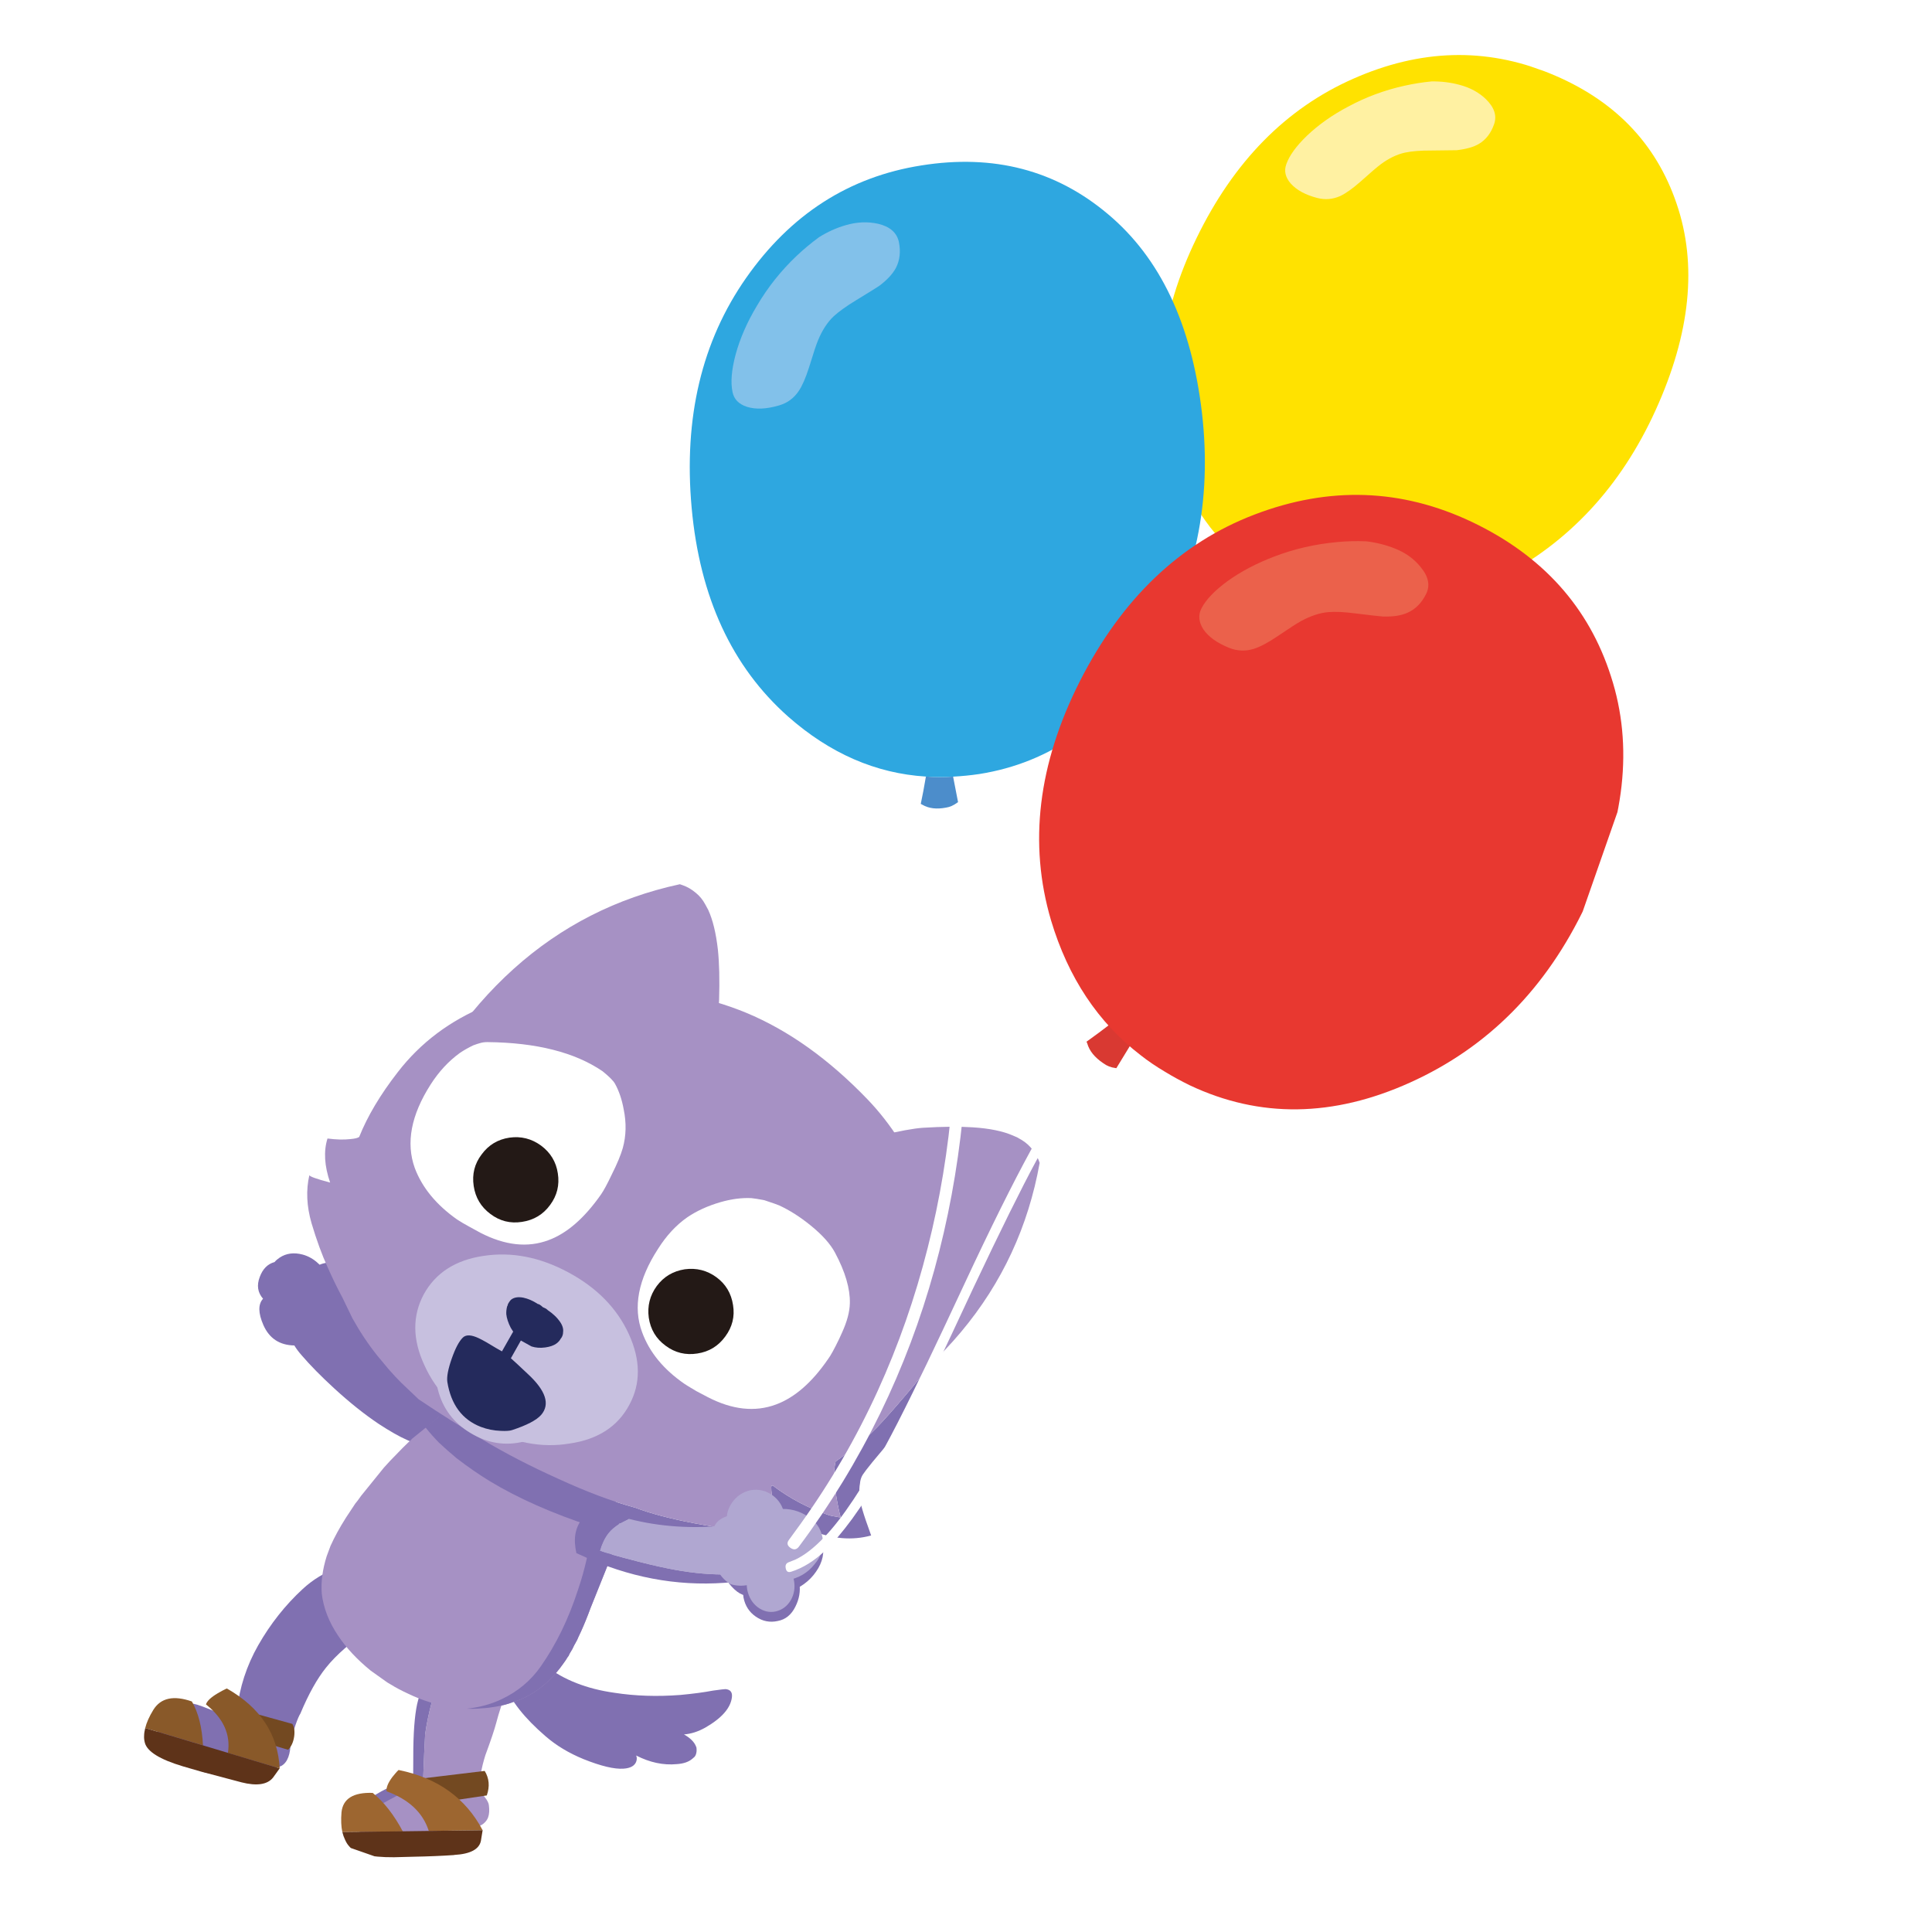
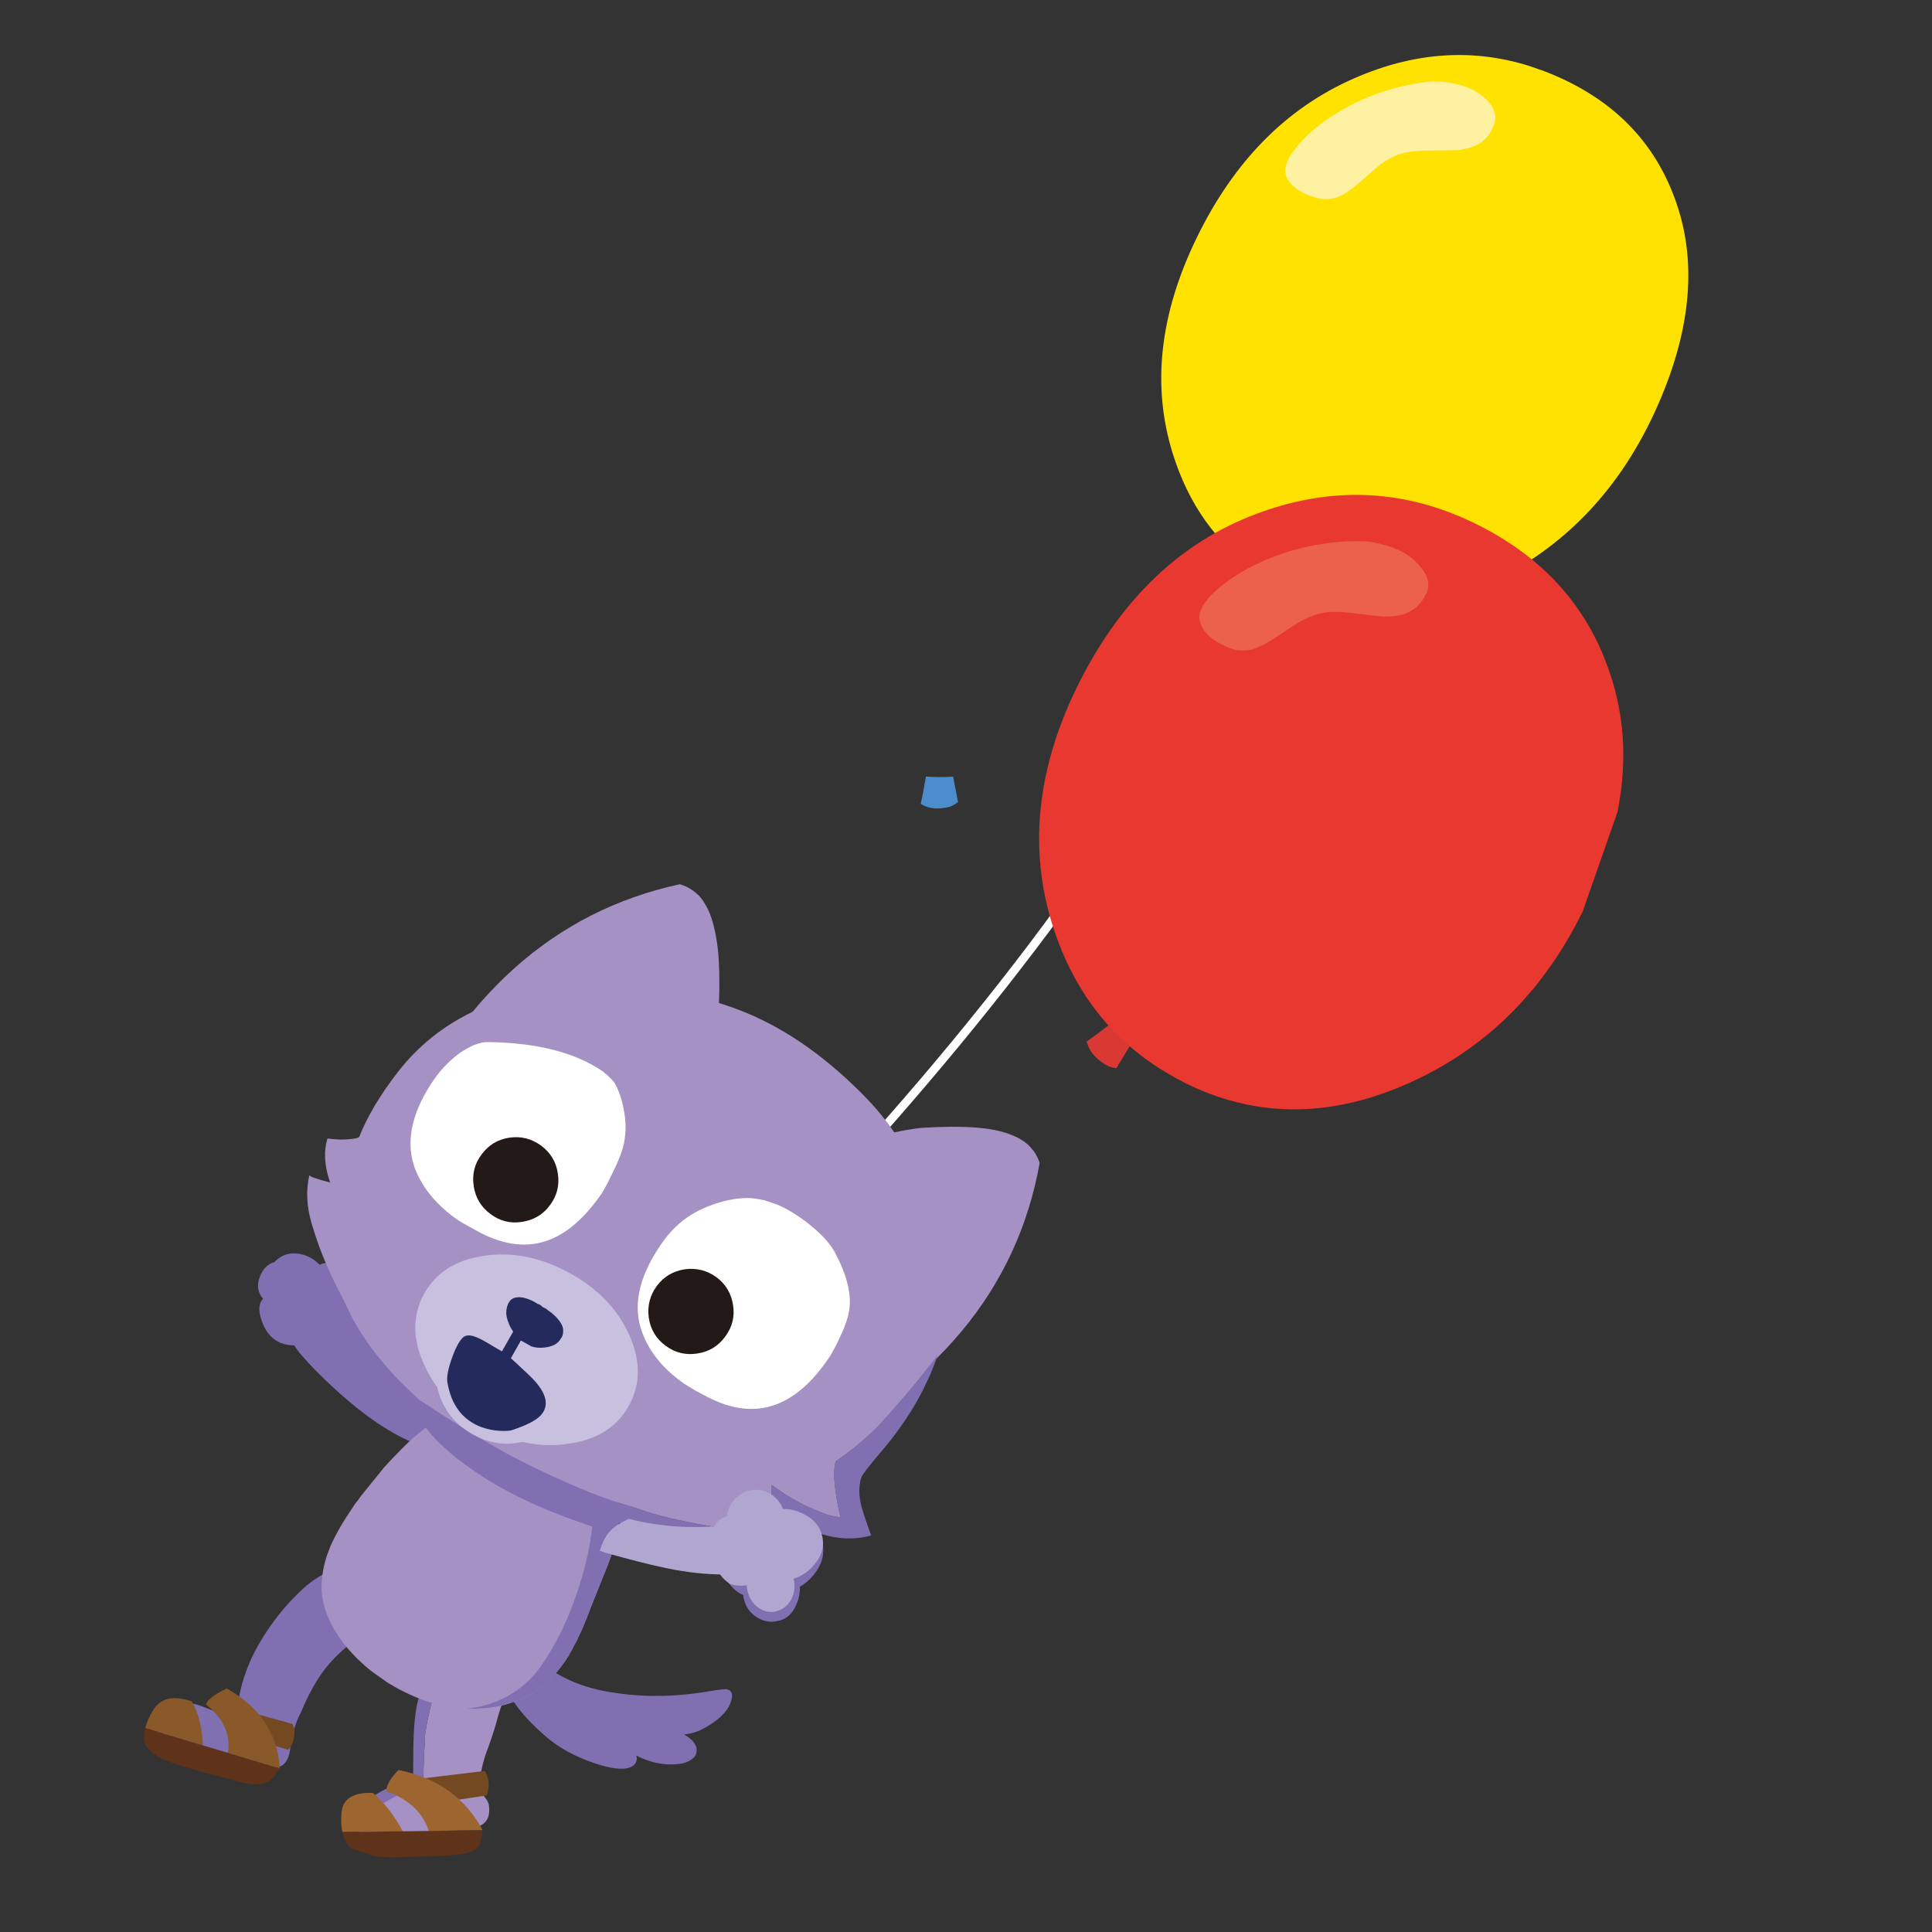
<svg xmlns="http://www.w3.org/2000/svg" fill="none" height="300" viewBox="0 0 300 300" width="300">
  <rect x="0" y="0" width="300" height="300" fill="#333333" stroke="none" />
  <clipPath id="a">
    <path d="m0 0h300v300h-300z" />
  </clipPath>
  <clipPath id="b">
    <path d="m0 0h175.214v321.595h-175.214z" transform="matrix(.944 .33 -.33 .944 120.355 -30.698)" />
  </clipPath>
  <g clip-path="url(#a)">
-     <path d="m0 0h300v300h-300z" fill="#fff" />
    <g clip-path="url(#b)">
      <path d="m75.72 254.649c-1.379-.666-2.769-1.071-4.169-1.215-1.945 3.324-3.436 6.899-4.474 10.724-.45 1.684-.805 3.389-1.063 5.117-.09 1.51-.203 4.071-.337 7.683-.787-.252-2.035.025-3.744.831-.443.213-1.756.939-3.939 2.178-.064.116-.439.399-1.126.85-.68.429-1.045.75-1.096.962-.36 1.163-.272 2.195.265 3.096.342.603.933 1.085 1.773 1.448.615.284 1.385.484 2.311.601 1.049.16 2.224-.039 3.525-.597 1.454-.735 2.568-1.254 3.342-1.559.822-.311 2.025-.523 3.607-.637 1.7-.12 2.767-.242 3.202-.366.476-.109.901-.306 1.277-.589.355-.29.597-.62.726-.989.172-.492.212-1.099.119-1.822-.016-.351-.239-.797-.672-1.34-.446-.569-.68-1.019-.703-1.35-.097-1.368.178-3.078.826-5.13.844-2.282 1.407-3.961 1.691-5.035.414-1.581.921-3.13 1.52-4.646l.971-2.284c.246-.374.432-.677.559-.909.233-.402.344-.72.333-.954-.003-.254-.154-.548-.451-.882-.373-.383-.627-.645-.762-.784-1.071-1.019-2.242-1.819-3.513-2.402z" fill="#a691c4" />
      <path d="m71.552 253.434c-.714-.065-1.377-.079-1.989-.039-2.061 3.26-3.606 6.793-4.637 10.598-.442 1.594-.691 4.084-.746 7.471-.003 1.655-.01 3.125-.022 4.41-.941.453-2.266 1.049-3.975 1.786-1.384.667-2.435 1.335-3.153 2.005-.181.189-.448.591-.801 1.204-.422.681-.611 1.121-.565 1.321 1.906-1.105 3.486-2.003 4.74-2.692 2.362-1.291 4.12-2.138 5.274-2.54.134-3.612.246-6.173.337-7.683.244-1.687.599-3.392 1.063-5.117 1.038-3.825 2.529-7.4 4.474-10.724z" fill="#8070b1" />
      <path d="m75.588 278.795c.487-1.395.378-2.663-.327-3.807l-10.057 1.212 4.703 3.438z" fill="#734921" />
      <path d="m57.874 278.4c-3.002-.106-4.617.894-4.846 2.999-.1 1.208-.056 2.235.131 3.083l9.392-.099c-1.392-2.603-2.951-4.597-4.677-5.983zm8.708 5.908 8.361-.114c-2.65-4.998-6.983-8.111-12.999-9.34-.005-.117-.354.256-1.047 1.118-.659.897-.948 1.624-.866 2.182 3.452 1.253 5.636 3.304 6.55 6.154z" fill="#9d6630" />
      <path d="m70.528 288.034c2.49-.142 3.871-.867 4.144-2.175l.271-1.665-21.785.288c.104.427.242.821.416 1.18.18.408.378.731.594.967.938 1.202 3.276 1.79 7.015 1.762l3.032-.079c2.248-.042 4.338-.128 6.271-.258z" fill="#5e3319" />
      <path d="m52.406 243.465c-1.996.706-3.792 1.792-5.386 3.259-2.716 2.502-5.025 5.421-6.929 8.759-1.798 3.167-2.894 6.534-3.288 10.1-.364-.012.298.334 1.985 1.039 1.749.726 3.99 1.59 6.725 2.592-.061-.022.065-.483.381-1.385.301-.861.55-1.442.747-1.741 1.267-3.031 2.593-5.409 3.978-7.133 1.603-2.016 3.979-4.073 7.129-6.17l.063-.081.043-.123c.402-.688.643-1.443.723-2.266.059-.762-.036-1.543-.286-2.343-.263-.828-.627-1.531-1.093-2.108-.525-.736-1.146-1.298-1.862-1.686-.961-.543-1.937-.781-2.928-.713z" fill="#8070b1" />
      <path d="m45.125 270.424c-.003-.783-.105-2.038-.307-3.765-3.188-.033-6.282-.137-9.283-.312-.563-.035-1.347-.263-2.351-.683-1.332-.535-2.177-.853-2.533-.954-.705-.224-1.381-.265-2.029-.123-.344.064-.769.191-1.273.383-.924.206-1.801 1.234-2.631 3.083-.461.989-.464 1.92-.009 2.792.415.789 1.216 1.495 2.402 2.117.505.268 1.248.677 2.23 1.228.88.445 1.662.776 2.346.992.602.188 1.315.287 2.14.3.316.018 1.0.004 2.052-.042 2.187-.133 3.474-.224 3.859-.273.599-.067 1.364-.214 2.295-.441.807-.201 1.363-.375 1.667-.521.949-.543 1.424-1.803 1.425-3.781z" fill="#8070b1" />
      <path d="m45.682 269.618c.108-.836.011-1.48-.292-1.931l-6.674-1.849 1.307 4.459 4.722 1.409c.502-.514.814-1.21.937-2.088z" fill="#734921" />
      <path d="m31.52 271.017c-.145-2.811-.721-5.083-1.727-6.815-2.831-.989-4.823-.558-5.977 1.293-.64 1.042-1.063 1.987-1.267 2.835zm.462-6.36c2.718 2.169 3.853 4.683 3.407 7.54l8.037 2.395c-.268-5.293-2.982-9.416-8.141-12.37.043-.123-.455.117-1.495.72-1.047.624-1.649 1.195-1.808 1.715z" fill="#895929" />
      <path d="m42.416 275.999 1.01-1.407-20.877-6.262c-.109.445-.167.839-.172 1.183-.025.336.011.694.108 1.073.344 1.385 2.32 2.616 5.926 3.693 1.362.384 2.324.662 2.885.836l6.131 1.625.031.011c2.431.619 4.084.369 4.959-.752z" fill="#5e3319" />
      <path d="m196.063 89.983c-.42-.128-.721-.011-.904.352-4.468 8.797-9.319 17.442-14.553 25.934-5.206 8.409-10.71 16.584-16.514 24.525-5.645 7.754-11.892 15.716-18.742 23.885-6.499 7.753-13.516 15.631-21.05 23.635-7.338 7.813-15.183 15.801-23.535 23.965l-3.087 3.014c-.309.3-.32.621-.03.964.289.342.588.363.897.063 9.071-8.84 17.047-16.885 23.927-24.133 7.787-8.194 14.915-16.099 21.385-23.714 6.83-8.008 13.233-16.018 19.21-24.028 6.084-8.213 11.711-16.42 16.88-24.619 5.443-8.661 10.374-17.268 14.794-25.822l1.66-3.235c.205-.374.092-.636-.338-.786z" fill="#fff" />
      <path d="m198.262 90.506c-1.1-.57-2.244-1.258-3.43-2.062l-2.679 3.044.113.234c.519.905 1.432 1.614 2.738 2.127.541.207 1.152.291 1.835.251l.116-.015.122-.347c.399-1.141.794-2.219 1.185-3.232z" fill="#fdd100" />
      <path d="m257.085 63.683c5.41-11.918 6.497-22.599 3.261-32.045-3.207-9.473-9.788-16.228-19.743-20.264-9.916-4.041-20.083-3.753-30.5.865-10.433 4.612-18.532 12.852-24.296 24.72-5.753 11.835-6.982 23.005-3.69 33.51 2.428 7.771 6.667 13.763 12.716 17.975 1.186.804 2.329 1.492 3.43 2.062 1.045.569 2.215 1.127 3.51 1.672 9.829 3.974 20.146 3.2 30.953-2.321 10.835-5.548 18.955-14.273 24.359-26.174z" fill="#ffe200" />
      <path d="m230.761 15.425c-1.094-1.069-2.484-1.824-4.169-2.264-1.359-.364-2.784-.537-4.276-.52-1.383.129-2.789.352-4.219.67-3.098.681-6.022 1.766-8.772 3.255-2.436 1.283-4.557 2.779-6.361 4.488-1.681 1.621-2.756 3.102-3.225 4.442-.38 1.036-.154 2.035.681 2.995.906 1.022 2.287 1.774 4.144 2.256 1.21.311 2.398.207 3.564-.314.871-.419 1.897-1.147 3.076-2.183 1.595-1.429 2.656-2.339 3.183-2.73 1.278-.946 2.54-1.554 3.786-1.823 1.063-.223 2.401-.331 4.014-.323l4.002-.049c1.489-.167 2.644-.496 3.466-.988 1.08-.644 1.862-1.66 2.348-3.05.457-1.307.043-2.593-1.242-3.859z" fill="#fff1a2" />
      <path d="m66.995 215.986c-1.24-.801-2.498-1.713-3.776-2.735-1.888-1.58-3.614-3.265-5.176-5.054-1.02-1.231-1.935-2.402-2.744-3.513l-1.577-2.208c.537-.549.887-1.186 1.048-1.912.228-1.048.046-2.009-.546-2.884-.558-.84-1.355-1.36-2.391-1.56-.761-.128-1.495-.04-2.2.266l-.183-.167c-.726-.691-1.54-1.16-2.444-1.407-1.37-.364-2.565-.206-3.585.473-.298.195-.563.424-.793.689-1.07.293-1.833 1.062-2.291 2.306-.5 1.298-.33 2.427.508 3.388-.782.854-.764 2.218.055 4.092.912 2.068 2.513 3.122 4.801 3.163.322.527.707 1.041 1.153 1.542 1.325 1.545 2.999 3.246 5.021 5.103 2.388 2.193 4.692 4.034 6.912 5.523 1.723 1.132 3.203 1.971 4.439 2.518 2.834 1.313 5.171 1.612 7.009.897.532-.205 1.014-.497 1.446-.875l.627-.61.14-.399c.57-.446.862-.885.875-1.317-.016-.351-.273-.832-.773-1.444-.521-.551-1.269-1.146-2.243-1.785-1.37-.824-2.474-1.521-3.311-2.09z" fill="#8070b1" />
      <path d="m77.27 258.136c.134.737.482 1.849 1.045 3.334.98 2.598 3.117 5.313 6.411 8.144 1.643 1.426 3.603 2.605 5.878 3.539 2.727 1.091 4.8 1.585 6.217 1.483 1.108-.073 1.773-.462 1.996-1.167.094-.335.081-.627-.039-.876 2.129 1.089 4.23 1.536 6.302 1.339 1.059-.066 1.871-.346 2.435-.84l.198-.172c.153-.108.269-.274.348-.5.086-.246.121-.51.104-.792l-.017-.248-.089-.238c-.273-.67-.89-1.277-1.851-1.821 1.087-.08 2.189-.431 3.304-1.054 2.565-1.474 3.945-3.051 4.141-4.731.087-.776-.251-1.193-1.013-1.252-.137-.002-.774.074-1.911.23-1.406.267-3.097.493-5.073.677-3.62.277-7.035.165-10.245-.336-4.281-.599-7.846-1.994-10.695-4.187-1.241-1.193-2.269-2.105-3.085-2.735-1.53-1.156-2.739-1.452-3.627-.888-.77.49-1.015 1.521-.735 3.091z" fill="#8070b1" />
      <path d="m63.97 223.421c-.056.095-.231.264-.523.507-.585.555-1.296 1.273-2.134 2.153-.383.372-.952.979-1.706 1.819l-3.526 4.358c-.414.592-.715.993-.904 1.203l-1.464 2.214c-.977 1.545-1.775 3.003-2.392 4.374l-.59 1.589c-.655 2.071-.91 4.018-.764 5.84.264 2.209 1.099 4.364 2.505 6.466 1.264 1.915 2.963 3.739 5.096 5.474l2.571 1.83.572.338c.756.472 1.66.949 2.711 1.431 2.109 1.013 4.309 1.702 6.598 2.065.878.123 1.701.204 2.47.242.838.04 1.604.021 2.3-.059.701-.03 1.421-.113 2.158-.246 1.026-.17 1.94-.415 2.742-.732 1.291-.4 2.453-.96 3.488-1.68 1.346-.887 2.603-2.081 3.772-3.582l.526-.713c.259-.347.477-.673.653-.98l.189-.244.065-.185.095-.173c.302-.47.528-.885.677-1.247l.18-.317c.225-.381.385-.705.478-.972l.404-.859c.489-1.071.985-2.29 1.485-3.657l2.416-6.022c.72-1.796 1.218-3.255 1.496-4.378.086-.246.16-.588.221-1.027.265-1.218.309-2.365.132-3.439-.052-.708-.217-1.421-.495-2.14-.327-1.172-.877-2.331-1.651-3.475-1.249-2.024-3.081-3.93-5.495-5.717l-.622-.493-4.035-2.584c-.715-.457-1.502-.904-2.362-1.343l-.726-.392c-.961-.543-1.944-.99-2.95-1.341-1.389-.44-2.696-.586-3.921-.439-.689.127-1.373.371-2.051.732-.304.147-.918.519-1.841 1.117-.146.156-.362.31-.646.464z" fill="#a691c4" />
      <path d="m68.178 224.029c.78.733 1.686 1.532 2.718 2.399 1.76 1.352 3.475 2.538 5.144 3.558 4.408 2.668 9.721 5.02 15.938 7.055-.428 3.462-1.172 6.745-2.234 9.848-1.46 4.504-3.382 8.457-5.767 11.856-1.53 2.203-3.564 3.907-6.103 5.113-1.653.779-3.447 1.268-5.381 1.466.838.04 1.604.021 2.3-.058.701-.031 1.421-.114 2.158-.247 1.026-.17 1.94-.414 2.742-.732 1.291-.4 2.453-.96 3.488-1.68 1.346-.887 2.603-2.081 3.772-3.581l.526-.714c.259-.346.477-.673.653-.979l.189-.245.065-.184.095-.174c.302-.47.528-.885.677-1.247l.18-.317c.225-.381.385-.705.478-.972l.404-.859c.489-1.071.985-2.29 1.485-3.656l2.416-6.023c.72-1.796 1.218-3.255 1.496-4.377.086-.246.16-.589.221-1.027.265-1.219.309-2.366.132-3.44-.052-.708-.217-1.421-.495-2.14-.327-1.172-.877-2.331-1.651-3.475-1.249-2.024-3.081-3.93-5.495-5.717l-.622-.493-4.035-2.584c-.715-.457-1.502-.904-2.362-1.343l-.726-.392c-.961-.543-1.944-.99-2.95-1.341-1.389-.44-2.696-.586-3.921-.439-.689.127-1.373.371-2.051.732-.304.147-.918.519-1.841 1.117-.147.156-.362.31-.646.464l-3.127 2.427c.722.897 1.433 1.697 2.13 2.401z" fill="#8070b1" />
      <path d="m108.226 172.083c2.17-8.052 3.315-13.668 3.436-16.846.093-3.097.03-5.684-.187-7.761-.293-2.587-.793-4.648-1.499-6.183l-.462-.852c-.375-.706-.858-1.3-1.449-1.783-.638-.545-1.326-.947-2.065-1.205l-.431-.15c-19.646 4.244-34.401 17.514-44.265 39.809l.434.634 30.921 26.13c7.938-12.041 13.127-22.639 15.567-31.793z" fill="#a691c4" />
      <path d="m161.438 180.572-.159-.436c-.292-.746-.715-1.411-1.27-1.996-.46-.529-1.079-.998-1.856-1.408l-.112-.074-.748-.33c-1.557-.683-3.63-1.108-6.218-1.277-2.115-.141-4.713-.117-7.794.071-2.979.224-8.547 1.568-16.705 4.031-9.042 2.751-19.457 8.313-31.246 16.684l27.238 29.949.654.401c21.943-10.619 34.682-25.824 38.216-45.615z" fill="#a691c4" />
      <path d="m145.675 210.24c-1.18 1.728-3.01 4.034-5.492 6.917-2.223 2.606-3.829 4.368-4.818 5.288-1.582 1.495-3.453 2.993-5.612 4.493-.326 1.198-.29 3.005.108 5.423.196 1.219.424 2.311.685 3.277-.96-.152-1.584-.278-1.871-.378-3.133-1.049-6.029-2.579-8.688-4.59l-.186.038c-.186.465.235 3.016 1.262 7.655-10.125-1.007-17.607-2.426-22.448-4.256-3.554-.966-7.523-2.457-11.907-4.472-4.357-1.961-8.277-3.987-11.76-6.078-3.34-1.973-6.651-4.062-9.932-6.268l.59.586c1.168 1.007 2.591 2.171 4.27 3.495l3.796 2.776c3.254 2.219 6.722 4.351 10.405 6.398l.205.106.357.263c2.772 1.751 6.144 3.436 10.115 5.054.724.299.868.349.431.151l3.877 1.458.082.063c1.313.459 2.358.732 3.133.819 2.609.705 6.422 1.819 11.438 3.342 4.66 1.491 8.946 2.172 12.86 2.044-.191-1.102-.378-3.169-.561-6.202 3.218 1.333 6.304 1.594 9.258.786-.635-1.741-1.084-3.06-1.346-3.957-.479-1.594-.607-2.973-.384-4.138l.035-.298c.075-.411.211-.767.407-1.066.162-.266.649-.901 1.461-1.906 1.972-2.348 3.049-3.651 3.231-3.91 2.033-2.718 3.573-5.148 4.621-7.29l1.159-2.425c.434-1.045.841-2.111 1.221-3.198z" fill="#8070b1" />
      <path d="m147.032 201.222c.068-5.268-1.06-10.736-3.385-16.404-2.271-5.557-5.245-10.256-8.923-14.095-5.994-6.238-12.277-10.723-18.851-13.458-6.437-2.664-14.102-4.055-22.995-4.172-6.343-.1-12.135.925-17.376 3.074-5.614 2.294-10.186 5.724-13.716 10.289-2.717 3.491-4.721 6.853-6.011 10.083-.195.162-.66.276-1.397.34-.985.116-2.159.085-3.525-.093-.619 1.97-.483 4.249.407 6.839-2.15-.568-3.224-.954-3.221-1.16-.542 2.341-.427 4.844.346 7.507.774 2.595 1.597 4.85 2.47 6.766.746 1.687 1.53 3.296 2.354 4.827l1.502 3.113c1.173 2.113 2.471 4.063 3.896 5.849l1.754 2.098c.724.828 1.377 1.528 1.96 2.1l2.696 2.564c3.282 2.206 6.592 4.295 9.932 6.268 3.483 2.091 7.403 4.117 11.76 6.078 4.384 2.015 8.353 3.506 11.907 4.472 4.841 1.83 12.323 3.249 22.447 4.256-1.026-4.639-1.447-7.19-1.261-7.655l.186-.038c2.659 2.011 5.555 3.541 8.688 4.59.287.1.911.226 1.871.378-.261-.966-.489-2.058-.685-3.277-.399-2.418-.435-4.225-.108-5.423 2.159-1.5 4.03-2.998 5.611-4.493.99-.92 2.596-2.682 4.819-5.288 2.482-2.883 4.312-5.189 5.492-6.917.844-2.351 1.296-5.357 1.356-9.018z" fill="#a691c4" />
      <path d="m106.726 189.019c-1.736 1.211-3.25 2.844-4.544 4.9-3.092 4.762-3.913 9.088-2.464 12.976 1.131 3.087 3.319 5.75 6.565 7.988.184.134.801.51 1.85 1.13l1.749.922c3.82 1.979 7.357 2.365 10.611 1.155 2.909-1.076 5.609-3.434 8.101-7.072.385-.509.953-1.542 1.704-3.097l.447-.982c.787-1.726 1.194-3.252 1.22-4.577.053-2.259-.714-4.874-2.3-7.844-.723-1.357-1.981-2.763-3.774-4.218-1.631-1.329-3.268-2.373-4.914-3.132-.239-.106-.998-.372-2.277-.796-.904-.178-1.579-.287-2.026-.328-1.517-.071-3.121.139-4.812.63-1.974.575-3.686 1.357-5.136 2.345z" fill="#fff" />
      <path d="m64.407 181.371c1.145 3.046 3.334 5.709 6.565 7.989.524.344 1.144.71 1.86 1.098l1.739.953c3.841 1.987 7.378 2.372 10.611 1.155 2.853-1.05 5.567-3.414 8.142-7.092.414-.591.968-1.617 1.662-3.077.835-1.663 1.408-3.039 1.719-4.126.529-1.909.575-3.917.138-6.026-.274-1.522-.729-2.854-1.365-3.997-.275-.464-.915-1.102-1.921-1.913-4.315-2.935-10.268-4.441-17.861-4.518-.412-.006-.812.05-1.198.168-.228.059-.566.17-1.015.335-.775.374-1.464.765-2.068 1.175-1.757 1.273-3.272 2.906-4.544 4.9-3.044 4.756-3.865 9.082-2.464 12.976z" fill="#fff" />
      <path d="m65.897 211.977c1.811 4.038 4.937 7.247 9.376 9.627 4.446 2.428 8.845 3.275 13.198 2.543 4.366-.637 7.445-2.631 9.239-5.984 1.8-3.305 1.78-6.969-.059-10.994-1.839-4.024-4.978-7.226-9.418-9.606-4.419-2.373-8.818-3.22-13.198-2.543-4.325.651-7.401 2.635-9.228 5.953-1.793 3.353-1.763 7.021.09 11.004z" fill="#c7c0df" />
      <path d="m75.82 202.855c-2.882.672-5.101 2.278-6.656 4.817-1.514 2.554-1.9 5.271-1.158 8.153.755 2.91 2.448 5.146 5.079 6.71 2.623 1.584 5.383 2.019 8.279 1.306 2.923-.657 5.142-2.263 6.656-4.816 1.514-2.554 1.9-5.271 1.158-8.153-.763-2.89-2.445-5.122-5.048-6.699-2.63-1.564-5.4-2.003-8.31-1.318z" fill="#c7c0df" />
      <path d="m88.619 199.423c-3.301-1.752-5.988-2.921-8.062-3.508-2.006-.517-4.107-.596-6.305-.237-2.232.393-3.83 1.112-4.793 2.155-.879.935-1.505 1.671-1.877 2.208-.017 1.696.317 3.539 1.003 5.527.701 1.947 1.238 3.273 1.613 3.979.367.727 1.34 1.171 2.919 1.331 1.591.188 3.678.113 6.26-.227 2.542 4.385 4.763 6.886 6.665 7.505 2.502.875 4.403 1.562 5.702 2.062 1.955.729 3.704.006 5.247-2.169 1.591-2.181 1.226-5.713-1.095-10.597-1.481-3.6-3.906-6.276-7.276-8.029z" fill="#c7c0df" />
      <path d="m93.938 241.096c4.008 1.108 6.861 1.839 8.559 2.194 3.134.703 6.031 1.094 8.692 1.173 1.417.045 2.711.021 3.881-.071l-2.061-7.55c-5.363.585-10.488.253-15.375-.998-.697.347-1.172.593-1.424.739-.735.437-1.325.94-1.769 1.511-.565.731-.999 1.639-1.303 2.724z" fill="#b0a7d1" />
      <g fill="#8070b1">
-         <path d="m96.209 236.584c.252-.145.727-.392 1.424-.739-1.569-.384-3.279-.933-5.129-1.649-2.257 1.181-3.335 2.966-3.232 5.354.034.564.111 1.104.229 1.619 1.254.577 2.44 1.093 3.556 1.548 7.272 2.87 14.708 3.792 22.308 2.767l-.295-1.092c-1.17.092-2.464.116-3.881.071-2.661-.079-5.558-.47-8.693-1.173-1.697-.354-4.55-1.085-8.558-2.193l-.801-.278c.304-1.085.738-1.993 1.303-2.724.444-.571 1.034-1.074 1.769-1.511z" />
        <path d="m118.2 236.389c-1.281-1.011-2.654-1.396-4.119-1.155-.969.167-1.815.566-2.538 1.198l1.619 9.402c1.178 1.474 2.249 2.095 3.214 1.863 1.463-.284 2.608-1.137 3.435-2.558s1.091-2.982.791-4.684c-.341-1.677-1.142-3.032-2.402-4.066z" />
        <path d="m115.405 237.112c-1.079 1.567-1.443 3.276-1.09 5.126.356 1.916 1.306 3.393 2.849 4.432 1.564 1.015 3.284 1.205 5.16.57 1.899-.637 3.358-1.694 4.377-3.17 1.062-1.501 1.381-3.055.956-4.661-.38-1.588-1.352-2.901-2.917-3.938-1.5-1.041-3.156-1.42-4.967-1.137-1.809.305-3.265 1.231-4.368 2.778z" />
        <path d="m123.505 249.485c.602-1.19.811-2.4.627-3.629-.202-1.163-.789-2.053-1.763-2.669-.953-.639-2.042-.834-3.268-.586-1.225.248-2.197.894-2.917 1.939-.697 1.065-.94 2.244-.731 3.538.252 1.269.889 2.253 1.911 2.953 1.045.721 2.179.946 3.403.676 1.206-.225 2.118-.966 2.738-2.222z" />
      </g>
      <g fill="#b0a7d1">
        <path d="m116.558 231.396c-1.224.27-2.196.927-2.916 1.972-.719 1.044-.953 2.212-.7 3.503.21 1.293.836 2.289 1.88 2.988 1.045.72 2.18.946 3.404.676s2.184-.937 2.881-2.002c.699-1.022.923-2.167.672-3.436-.228-1.227-.842-2.202-1.844-2.926-1.023-.721-2.149-.98-3.377-.775z" />
        <path d="m115.782 236.861c-1.116 1.33-1.53 2.748-1.242 4.254.289 1.528 1.178 2.726 2.668 3.594 1.549.777 3.228 1.002 5.036.675 1.786-.326 3.204-1.162 4.254-2.51 1.097-1.285 1.502-2.67 1.215-4.154-.287-1.507-1.163-2.662-2.627-3.466-1.49-.868-3.117-1.139-4.882-.815-1.831.306-3.305 1.114-4.422 2.422z" />
        <path d="m113.367 235.31c-1.996.447-2.922 1.689-2.775 3.726-.116 3.446.83 5.761 2.84 6.946.865.274 1.782.317 2.75.128 1.462-.285 2.633-1.074 3.511-2.367.857-1.293 1.143-2.67.858-4.133-.287-1.485-1.045-2.679-2.276-3.585-1.272-.88-2.908-1.119-4.908-.715z" />
        <path d="m118.968 242.021c-1.011.192-1.803.762-2.376 1.711-.575.927-.761 1.972-.56 3.135.245 1.161.79 2.064 1.635 2.71.888.642 1.815.858 2.781.648 1.009-.235 1.79-.816 2.343-1.741.531-.925.697-1.947.498-3.067-.198-1.098-.72-1.981-1.566-2.648-.847-.689-1.765-.938-2.755-.748z" />
      </g>
-       <path d="m147.251 124.832-.584-3.013c-.104-.59-.46-.829-1.07-.716-.61.112-.863.464-.759 1.053 1.634 8.144 2.722 16.243 3.264 24.297.51 8.142.442 16.146-.206 24.013-.654 8.027-1.938 15.802-3.85 23.325-1.955 7.735-4.537 15.122-7.746 22.158-3.334 7.303-7.334 14.201-12 20.696l-1.786 2.454c-.362.476-.288.893.223 1.25.51.358.947.298 1.309-.178 4.865-6.506 9.081-13.419 12.65-20.737 3.463-7.111 6.261-14.535 8.396-22.273 2.098-7.588 3.56-15.455 4.387-23.601.819-7.889 1.031-15.957.639-24.204-.391-8.066-1.346-16.241-2.867-24.524z" fill="#fff" />
      <path d="m146.878 125.41c.599-.084 1.197-.347 1.792-.791l.095-.064-.767-3.957c-1.417.091-2.825.088-4.225-.011-.271 1.615-.537 3.029-.798 4.24l.268.143c.975.568 2.186.715 3.635.44z" fill="#4c8dcb" />
-       <path d="m178.87 101.15c6.768-10.923 9.357-23.273 7.769-37.051-1.622-13.774-6.485-24.055-14.589-30.845-8.104-6.838-17.765-9.36-28.983-7.566-11.209 1.766-20.272 7.579-27.189 17.439s-9.744 21.77-8.479 35.727c1.26 13.875 6.257 24.684 14.99 32.426 6.489 5.72 13.618 8.823 21.384 9.306 1.399.099 2.808.102 4.224.011 1.378-.072 2.737-.207 4.078-.407 11.111-1.766 20.043-8.114 26.795-19.041z" fill="#2ea7e0" />
-       <path d="m139.117 41.602c.611-1.187.764-2.534.46-4.041-.325-1.449-1.406-2.388-3.244-2.819-1.619-.354-3.291-.279-5.016.225-1.45.421-2.833 1.045-4.149 1.872-1.273.939-2.435 1.909-3.486 2.91-2.411 2.284-4.462 4.864-6.152 7.742-1.525 2.545-2.626 5.066-3.304 7.565-.632 2.368-.794 4.298-.484 5.791.222 1.136.969 1.91 2.243 2.323 1.38.434 3.052.358 5.016-.225 1.27-.37 2.28-1.116 3.031-2.238.536-.789 1.067-2.005 1.592-3.645.694-2.265 1.159-3.666 1.395-4.202.65-1.58 1.461-2.828 2.432-3.742.794-.732 1.946-1.559 3.458-2.48 2.071-1.263 3.278-2.013 3.622-2.251 1.215-.911 2.077-1.839 2.586-2.784z" fill="#82c1ea" />
-       <path d="m172.226 162.32c-.335-.388-.672-.406-1.011-.055-1.869 1.984-3.713 4.311-5.532 6.981-1.389 2.062-2.933 4.593-4.633 7.594-2.596 4.584-5.859 11.021-9.787 19.313-.368.792-1.932 4.129-4.692 10.011-1.898 4.033-3.492 7.351-4.781 9.953-1.701 3.47-3.155 6.313-4.363 8.528-1.668 3.066-3.302 5.801-4.901 8.204-1.638 2.462-3.15 4.409-4.536 5.839-1.545 1.628-3.024 2.782-4.437 3.462l-1.009.406c-.466.144-.643.471-.532.98.095.502.379.674.851.514 1.826-.572 3.607-1.684 5.341-3.336 1.198-1.153 2.568-2.77 4.108-4.85 1.635-2.247 3.297-4.855 4.985-7.823 1.201-2.091 2.657-4.834 4.367-8.228 1.433-2.805 3.037-6.101 4.812-9.889.161-.305 1.72-3.626 4.676-9.963 4.168-8.821 7.427-15.405 9.777-19.75 1.718-3.157 3.261-5.814 4.631-7.973 1.805-2.838 3.624-5.327 5.457-7.468.428-.501.825-.94 1.192-1.318.34-.351.345-.728.017-1.132z" fill="#fff" />
+       <path d="m172.226 162.32l-1.009.406c-.466.144-.643.471-.532.98.095.502.379.674.851.514 1.826-.572 3.607-1.684 5.341-3.336 1.198-1.153 2.568-2.77 4.108-4.85 1.635-2.247 3.297-4.855 4.985-7.823 1.201-2.091 2.657-4.834 4.367-8.228 1.433-2.805 3.037-6.101 4.812-9.889.161-.305 1.72-3.626 4.676-9.963 4.168-8.821 7.427-15.405 9.777-19.75 1.718-3.157 3.261-5.814 4.631-7.973 1.805-2.838 3.624-5.327 5.457-7.468.428-.501.825-.94 1.192-1.318.34-.351.345-.728.017-1.132z" fill="#fff" />
      <path d="m175.514 162.314c-1.098-.944-2.18-2.009-3.248-3.194-.944.735-2.127 1.613-3.55 2.633l.117.285c.324 1.142 1.151 2.163 2.482 3.061.56.413 1.196.662 1.907.748l.129.018.199-.336c.138-.241.793-1.313 1.964-3.215z" fill="#d93932" />
      <path d="m250.156 105.042c-3.444-10.776-10.643-18.773-21.596-23.992-10.926-5.192-22.178-5.575-33.754-1.151-11.555 4.414-20.6 13.046-27.134 25.898-6.491 12.83-7.979 25.206-4.465 37.126 2.663 8.878 7.3 15.854 13.912 20.928 1.104.874 2.36 1.728 3.767 2.563 1.16.712 2.442 1.413 3.846 2.103 10.857 5.131 22.275 4.986 34.255-.435 12.06-5.447 21.137-14.611 27.229-27.49 6.125-12.922 7.438-24.771 3.94-35.549z" fill="#e83830" />
      <path d="m206.226 95.053c1.125-.095 2.552-.028 4.28.202 2.093.259 3.504.418 4.232.478 1.547.052 2.812-.141 3.796-.579 1.228-.531 2.191-1.49 2.887-2.875.685-1.308.422-2.702-.787-4.183-1.042-1.309-2.395-2.286-4.059-2.933-1.417-.56-2.893-.93-4.427-1.108-1.542-.066-3.055-.025-4.541.123-3.399.31-6.633 1.052-9.7 2.228-2.797 1.058-5.243 2.344-7.337 3.86-1.996 1.468-3.334 2.873-4.015 4.215-.52 1.023-.424 2.099.29 3.228.795 1.174 2.151 2.144 4.066 2.911 1.248.485 2.512.528 3.792.129.992-.321 2.171-.943 3.537-1.867 1.94-1.308 3.182-2.112 3.726-2.41 1.53-.833 2.95-1.306 4.26-1.418z" fill="#eb614b" />
      <path d="m106.328 197.093c-1.818.285-3.265 1.15-4.344 2.596-1.072 1.471-1.486 3.113-1.242 4.925.275 1.832 1.148 3.283 2.62 4.355 1.462 1.087 3.101 1.488 4.919 1.203 1.807-.269 3.252-1.148 4.334-2.634 1.098-1.477 1.502-3.103 1.213-4.878-.275-1.832-1.141-3.279-2.597-4.341-1.455-1.061-3.09-1.47-4.903-1.226z" fill="#231916" />
      <path d="m79.104 176.653c-1.807.27-3.247 1.14-4.32 2.611-1.094 1.436-1.504 3.069-1.228 4.901.269 1.807 1.135 3.254 2.597 4.341 1.452 1.103 3.087 1.512 4.904 1.227 1.833-.276 3.286-1.149 4.358-2.62 1.088-1.461 1.49-3.1 1.204-4.916-.264-1.781-1.134-3.22-2.612-4.317-1.472-1.072-3.106-1.481-4.904-1.227z" fill="#231916" />
      <path d="m87.196 207.701c.16-.27.239-.543.238-.82.091-.587-.124-1.208-.645-1.862-.267-.354-.591-.687-.971-.999l-.187-.163-.585-.424c-.043-.064-.093-.106-.151-.127l-.072-.074-.543-.263c-.144-.148-.31-.279-.498-.394-.082-.045-.176-.078-.283-.099-.742-.487-1.484-.812-2.226-.973-.839-.163-1.49-.049-1.953.343-.158.173-.307.389-.447.65-.012.126-.055.249-.129.37-.103.387-.145.788-.127 1.201.069.643.302 1.352.699 2.126l.378.596-.037.036-1.714 3.016-.897-.509c-1.138-.707-2.035-1.217-2.692-1.528-1.159-.552-1.986-.588-2.479-.109-.592.575-1.169 1.667-1.732 3.278-.568 1.625-.794 2.833-.679 3.622.577 3.524 2.307 5.846 5.19 6.968.977.374 2.013.582 3.107.622.817.041 1.401.001 1.753-.12 2.282-.749 3.787-1.534 4.514-2.355 1.425-1.652.733-3.774-2.076-6.368-1.286-1.215-2.16-2.025-2.621-2.431l1.55-2.756 1.658.922c.644.209 1.351.26 2.121.155.736-.101 1.31-.299 1.723-.595.305-.219.532-.473.682-.763z" fill="#242a5c" />
    </g>
  </g>
</svg>